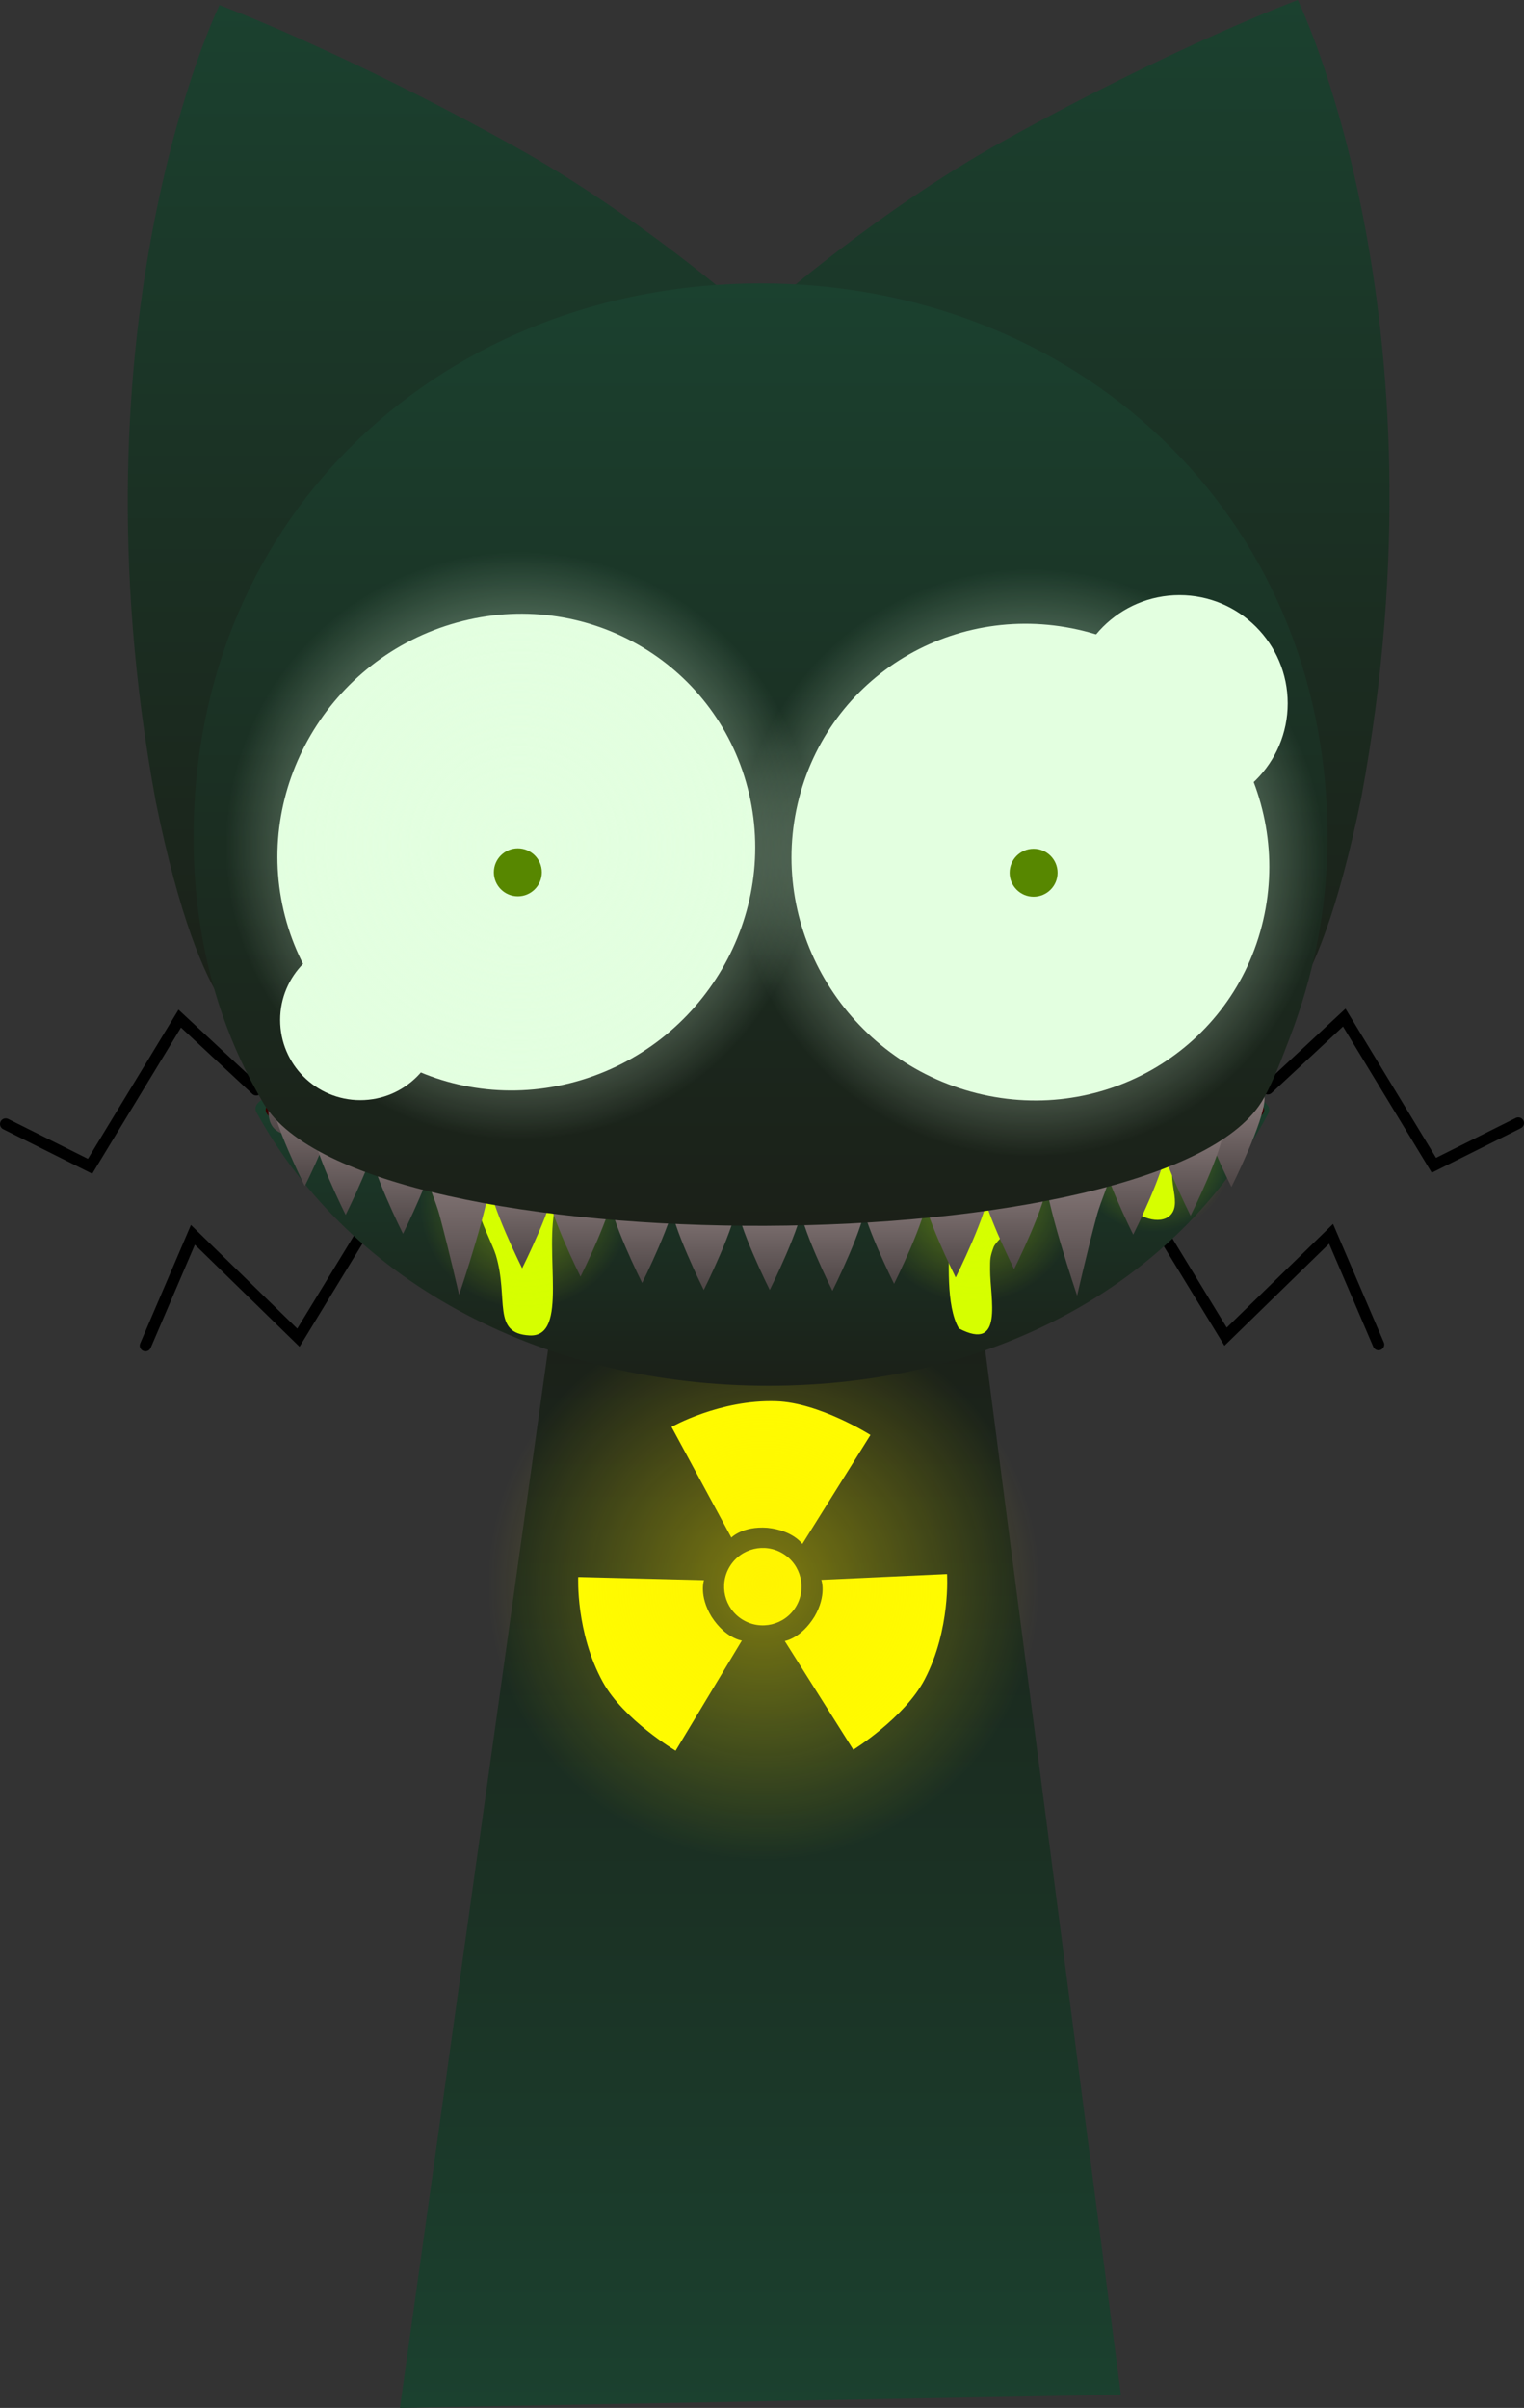
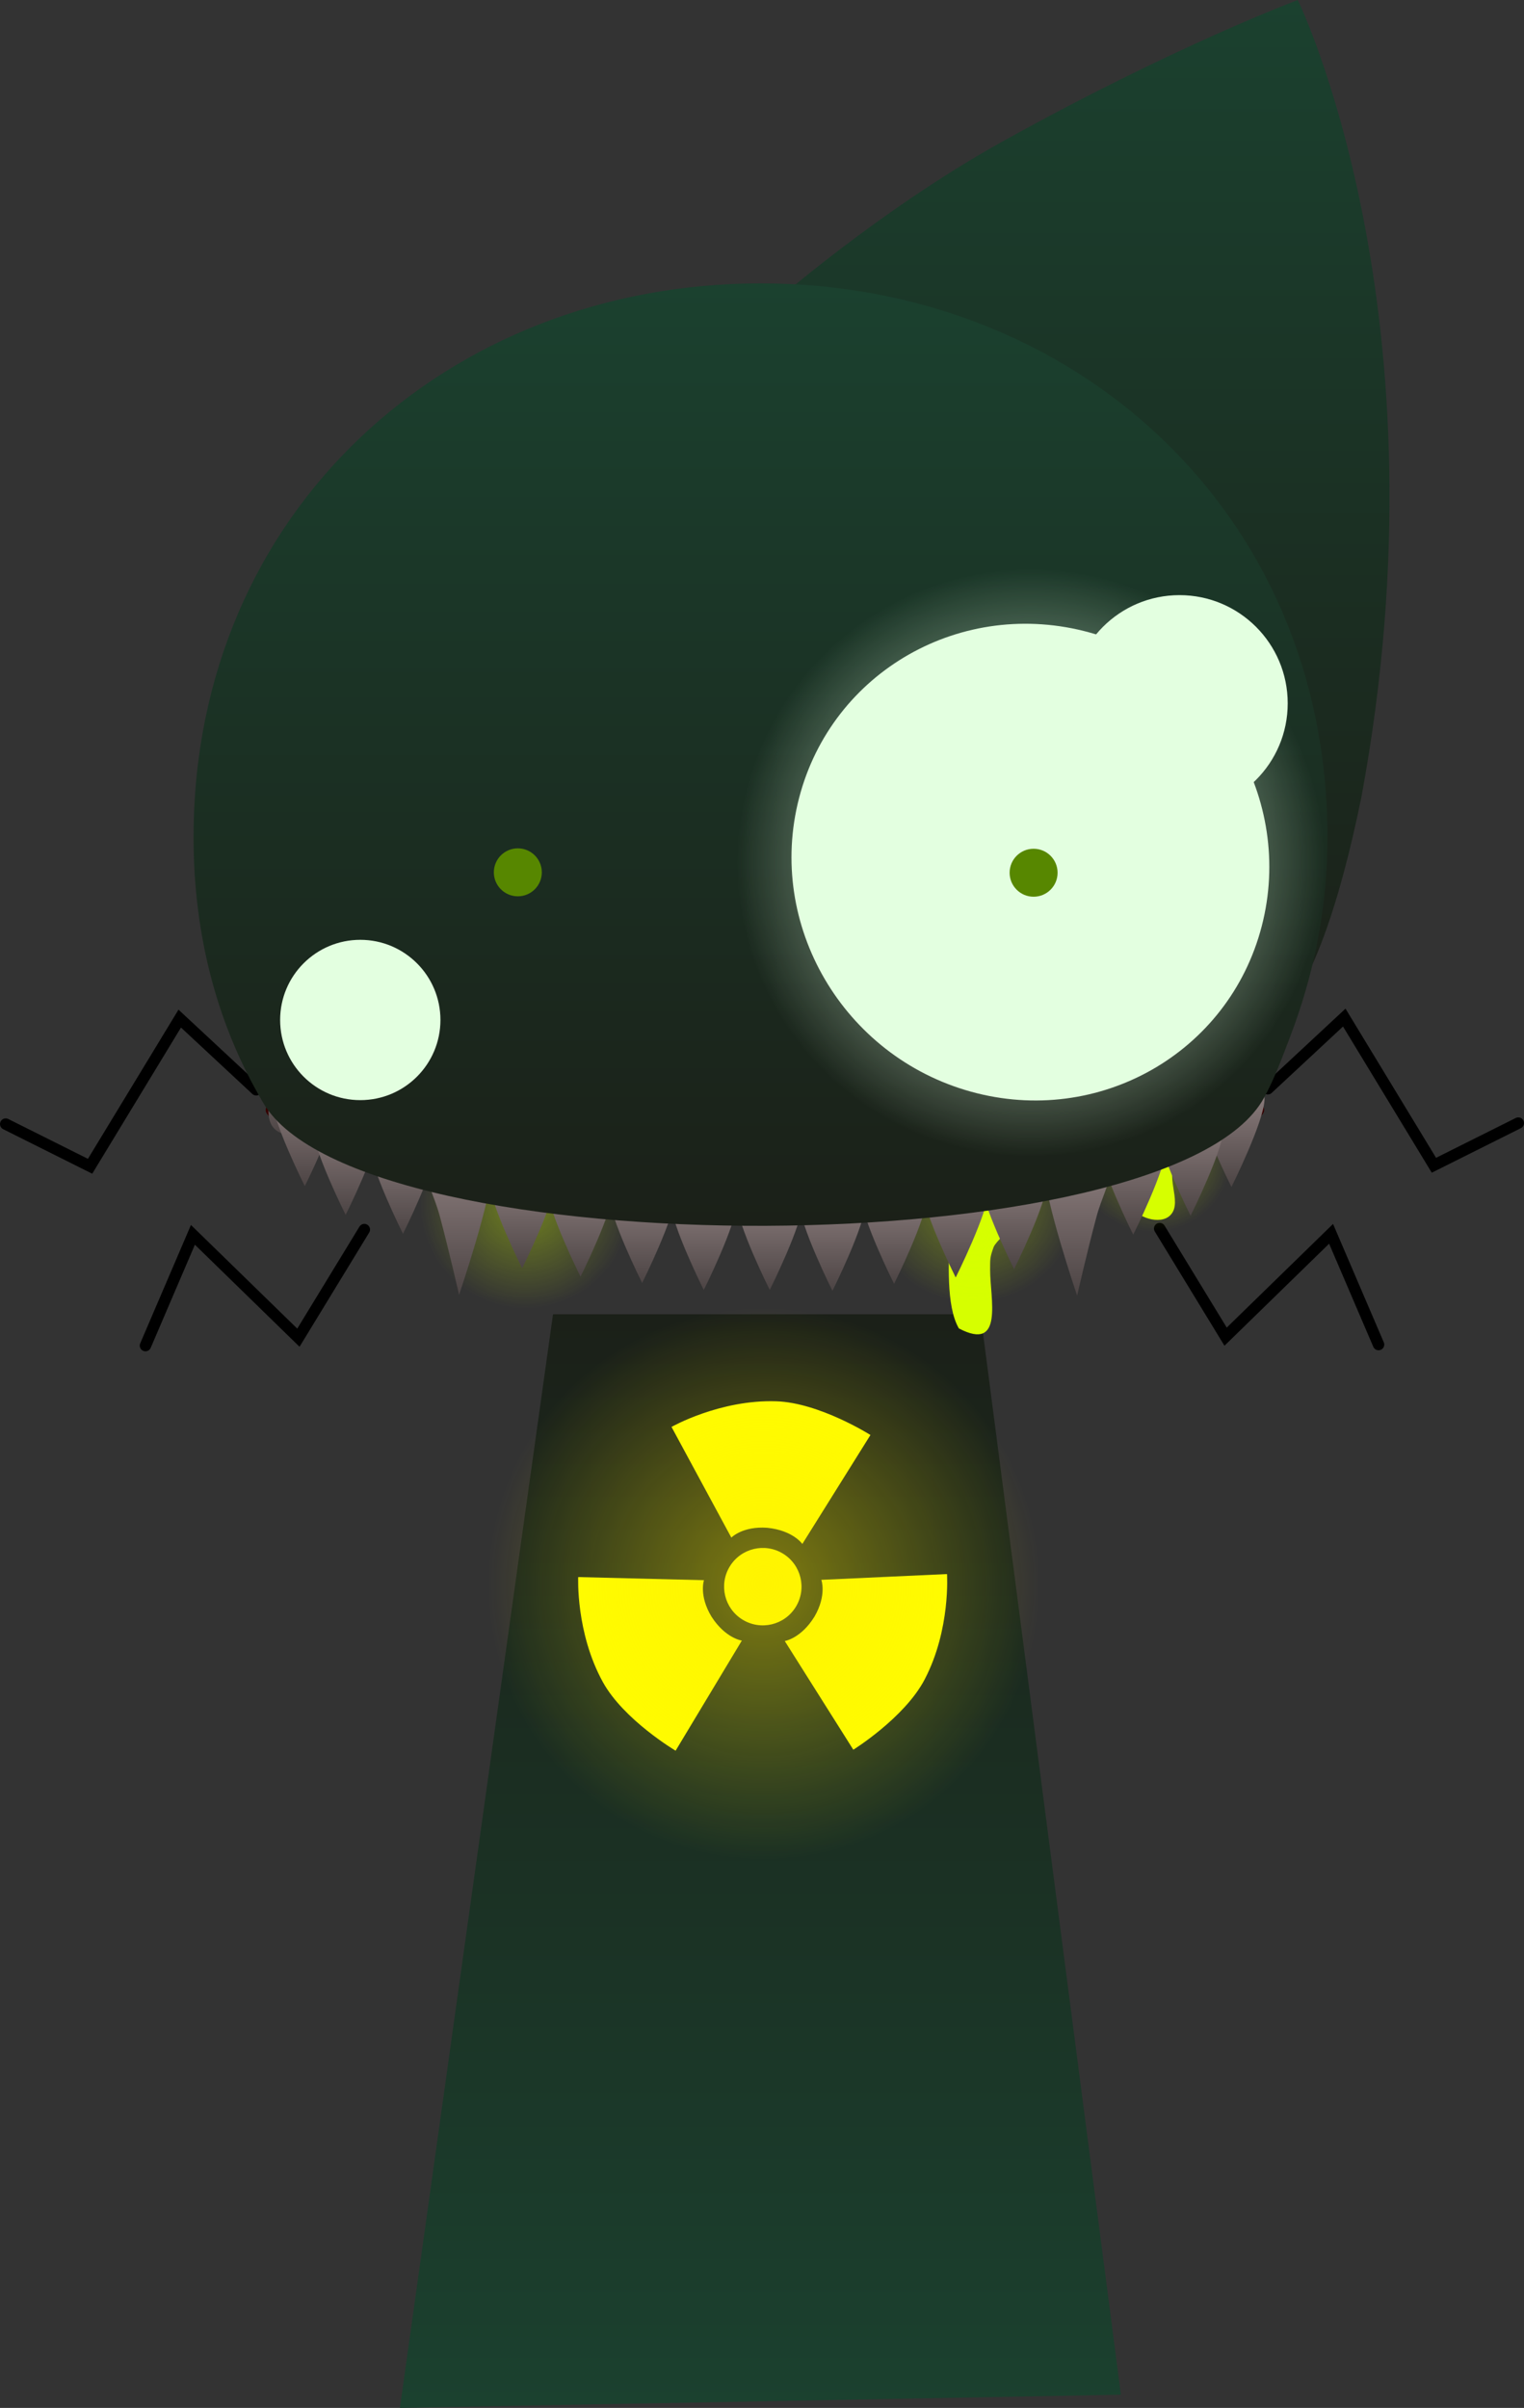
<svg xmlns="http://www.w3.org/2000/svg" version="1.1" width="133.702" height="211.243" viewBox="0,0,133.702,211.243">
  <rect x="0" y="0" width="133.702" height="211.243" fill="#333333" stroke="none" />
  <defs>
    <linearGradient x1="320.456" y1="161.738" x2="320.456" y2="171.626" gradientUnits="userSpaceOnUse" id="color-1">
      <stop offset="0" stop-color="#4a0000" />
      <stop offset="1" stop-color="#210000" />
    </linearGradient>
    <linearGradient x1="319.99" y1="188.188" x2="319.99" y2="284.134" gradientUnits="userSpaceOnUse" id="color-2">
      <stop offset="0" stop-color="#1b2018" />
      <stop offset="1" stop-color="#1b412f" />
    </linearGradient>
    <radialGradient cx="320.282" cy="211.84" r="24.235" gradientUnits="userSpaceOnUse" id="color-3">
      <stop offset="0" stop-color="#ffe600" stop-opacity="0.443" />
      <stop offset="1" stop-color="#ffe600" stop-opacity="0" />
    </radialGradient>
    <linearGradient x1="320.159" y1="165.776" x2="320.159" y2="194.459" gradientUnits="userSpaceOnUse" id="color-4">
      <stop offset="0" stop-color="#1b412f" />
      <stop offset="1" stop-color="#1b2018" />
    </linearGradient>
    <linearGradient x1="320.384" y1="165.576" x2="320.384" y2="174.952" gradientUnits="userSpaceOnUse" id="color-5">
      <stop offset="0" stop-color="#4a0000" />
      <stop offset="1" stop-color="#210000" />
    </linearGradient>
    <linearGradient x1="279.734" y1="162.617" x2="279.734" y2="172.569" gradientUnits="userSpaceOnUse" id="color-6">
      <stop offset="0" stop-color="#988888" />
      <stop offset="1" stop-color="#4c4444" />
    </linearGradient>
    <linearGradient x1="283.319" y1="163.491" x2="283.319" y2="173.443" gradientUnits="userSpaceOnUse" id="color-7">
      <stop offset="0" stop-color="#988888" />
      <stop offset="1" stop-color="#4c4444" />
    </linearGradient>
    <linearGradient x1="288.35" y1="164.274" x2="288.35" y2="174.227" gradientUnits="userSpaceOnUse" id="color-8">
      <stop offset="0" stop-color="#988888" />
      <stop offset="1" stop-color="#4c4444" />
    </linearGradient>
    <linearGradient x1="293.269" y1="161.017" x2="293.269" y2="175.001" gradientUnits="userSpaceOnUse" id="color-9">
      <stop offset="0" stop-color="#988888" />
      <stop offset="1" stop-color="#4c4444" />
    </linearGradient>
    <linearGradient x1="298.802" y1="165.329" x2="298.802" y2="175.281" gradientUnits="userSpaceOnUse" id="color-10">
      <stop offset="0" stop-color="#988888" />
      <stop offset="1" stop-color="#4c4444" />
    </linearGradient>
    <linearGradient x1="303.924" y1="165.48" x2="303.924" y2="175.432" gradientUnits="userSpaceOnUse" id="color-11">
      <stop offset="0" stop-color="#988888" />
      <stop offset="1" stop-color="#4c4444" />
    </linearGradient>
    <linearGradient x1="309.33" y1="165.918" x2="309.33" y2="175.87" gradientUnits="userSpaceOnUse" id="color-12">
      <stop offset="0" stop-color="#988888" />
      <stop offset="1" stop-color="#4c4444" />
    </linearGradient>
    <linearGradient x1="314.737" y1="166.074" x2="314.737" y2="176.027" gradientUnits="userSpaceOnUse" id="color-13">
      <stop offset="0" stop-color="#988888" />
      <stop offset="1" stop-color="#4c4444" />
    </linearGradient>
    <linearGradient x1="360.941" y1="162.633" x2="360.941" y2="172.586" gradientUnits="userSpaceOnUse" id="color-14">
      <stop offset="0" stop-color="#988888" />
      <stop offset="1" stop-color="#4c4444" />
    </linearGradient>
    <linearGradient x1="357.356" y1="163.507" x2="357.356" y2="173.46" gradientUnits="userSpaceOnUse" id="color-15">
      <stop offset="0" stop-color="#988888" />
      <stop offset="1" stop-color="#4c4444" />
    </linearGradient>
    <linearGradient x1="352.326" y1="164.29" x2="352.326" y2="174.243" gradientUnits="userSpaceOnUse" id="color-16">
      <stop offset="0" stop-color="#988888" />
      <stop offset="1" stop-color="#4c4444" />
    </linearGradient>
    <linearGradient x1="347.407" y1="161.033" x2="347.407" y2="175.018" gradientUnits="userSpaceOnUse" id="color-17">
      <stop offset="0" stop-color="#988888" />
      <stop offset="1" stop-color="#4c4444" />
    </linearGradient>
    <linearGradient x1="341.873" y1="165.345" x2="341.873" y2="175.298" gradientUnits="userSpaceOnUse" id="color-18">
      <stop offset="0" stop-color="#988888" />
      <stop offset="1" stop-color="#4c4444" />
    </linearGradient>
    <linearGradient x1="336.752" y1="165.496" x2="336.752" y2="175.449" gradientUnits="userSpaceOnUse" id="color-19">
      <stop offset="0" stop-color="#988888" />
      <stop offset="1" stop-color="#4c4444" />
    </linearGradient>
    <linearGradient x1="331.345" y1="165.934" x2="331.345" y2="175.886" gradientUnits="userSpaceOnUse" id="color-20">
      <stop offset="0" stop-color="#988888" />
      <stop offset="1" stop-color="#4c4444" />
    </linearGradient>
    <linearGradient x1="325.938" y1="166.09" x2="325.938" y2="176.043" gradientUnits="userSpaceOnUse" id="color-21">
      <stop offset="0" stop-color="#988888" />
      <stop offset="1" stop-color="#4c4444" />
    </linearGradient>
    <linearGradient x1="320.437" y1="166.496" x2="320.437" y2="176.449" gradientUnits="userSpaceOnUse" id="color-22">
      <stop offset="0" stop-color="#988888" />
      <stop offset="1" stop-color="#4c4444" />
    </linearGradient>
    <radialGradient cx="299.371" cy="178.441" r="9.255" gradientUnits="userSpaceOnUse" id="color-23">
      <stop offset="0" stop-color="#d4ff00" stop-opacity="0.396" />
      <stop offset="1" stop-color="#d4ff00" stop-opacity="0" />
    </radialGradient>
    <radialGradient cx="354.456" cy="174.005" r="6.956" gradientUnits="userSpaceOnUse" id="color-24">
      <stop offset="0" stop-color="#d4ff00" stop-opacity="0.396" />
      <stop offset="1" stop-color="#d4ff00" stop-opacity="0" />
    </radialGradient>
    <radialGradient cx="338.648" cy="177.916" r="9.255" gradientUnits="userSpaceOnUse" id="color-25">
      <stop offset="0" stop-color="#d4ff00" stop-opacity="0.396" />
      <stop offset="1" stop-color="#d4ff00" stop-opacity="0" />
    </radialGradient>
    <linearGradient x1="348.099" y1="72.891" x2="348.099" y2="162.906" gradientUnits="userSpaceOnUse" id="color-26">
      <stop offset="0" stop-color="#1b412f" />
      <stop offset="1" stop-color="#1b2018" />
    </linearGradient>
    <linearGradient x1="291.571" y1="73.336" x2="291.571" y2="163.35" gradientUnits="userSpaceOnUse" id="color-27">
      <stop offset="0" stop-color="#1b412f" />
      <stop offset="1" stop-color="#1b2018" />
    </linearGradient>
    <linearGradient x1="361.313" y1="167.071" x2="361.313" y2="177.024" gradientUnits="userSpaceOnUse" id="color-28">
      <stop offset="0" stop-color="#988888" />
      <stop offset="1" stop-color="#4c4444" />
    </linearGradient>
    <linearGradient x1="357.728" y1="169.593" x2="357.728" y2="179.546" gradientUnits="userSpaceOnUse" id="color-29">
      <stop offset="0" stop-color="#988888" />
      <stop offset="1" stop-color="#4c4444" />
    </linearGradient>
    <linearGradient x1="352.698" y1="171.252" x2="352.698" y2="181.205" gradientUnits="userSpaceOnUse" id="color-30">
      <stop offset="0" stop-color="#988888" />
      <stop offset="1" stop-color="#4c4444" />
    </linearGradient>
    <linearGradient x1="347.779" y1="172.574" x2="347.779" y2="186.558" gradientUnits="userSpaceOnUse" id="color-31">
      <stop offset="0" stop-color="#988888" />
      <stop offset="1" stop-color="#4c4444" />
    </linearGradient>
    <linearGradient x1="342.245" y1="174.279" x2="342.245" y2="184.232" gradientUnits="userSpaceOnUse" id="color-32">
      <stop offset="0" stop-color="#988888" />
      <stop offset="1" stop-color="#4c4444" />
    </linearGradient>
    <linearGradient x1="337.124" y1="175.01" x2="337.124" y2="184.963" gradientUnits="userSpaceOnUse" id="color-33">
      <stop offset="0" stop-color="#988888" />
      <stop offset="1" stop-color="#4c4444" />
    </linearGradient>
    <linearGradient x1="331.717" y1="175.565" x2="331.717" y2="185.518" gradientUnits="userSpaceOnUse" id="color-34">
      <stop offset="0" stop-color="#988888" />
      <stop offset="1" stop-color="#4c4444" />
    </linearGradient>
    <linearGradient x1="326.31" y1="176.181" x2="326.31" y2="186.133" gradientUnits="userSpaceOnUse" id="color-35">
      <stop offset="0" stop-color="#988888" />
      <stop offset="1" stop-color="#4c4444" />
    </linearGradient>
    <linearGradient x1="280.019" y1="166.997" x2="280.019" y2="176.95" gradientUnits="userSpaceOnUse" id="color-36">
      <stop offset="0" stop-color="#988888" />
      <stop offset="1" stop-color="#4c4444" />
    </linearGradient>
    <linearGradient x1="283.604" y1="169.519" x2="283.604" y2="179.472" gradientUnits="userSpaceOnUse" id="color-37">
      <stop offset="0" stop-color="#988888" />
      <stop offset="1" stop-color="#4c4444" />
    </linearGradient>
    <linearGradient x1="288.635" y1="171.178" x2="288.635" y2="181.131" gradientUnits="userSpaceOnUse" id="color-38">
      <stop offset="0" stop-color="#988888" />
      <stop offset="1" stop-color="#4c4444" />
    </linearGradient>
    <linearGradient x1="293.554" y1="172.5" x2="293.554" y2="186.484" gradientUnits="userSpaceOnUse" id="color-39">
      <stop offset="0" stop-color="#988888" />
      <stop offset="1" stop-color="#4c4444" />
    </linearGradient>
    <linearGradient x1="299.088" y1="174.205" x2="299.088" y2="184.158" gradientUnits="userSpaceOnUse" id="color-40">
      <stop offset="0" stop-color="#988888" />
      <stop offset="1" stop-color="#4c4444" />
    </linearGradient>
    <linearGradient x1="304.209" y1="174.937" x2="304.209" y2="184.889" gradientUnits="userSpaceOnUse" id="color-41">
      <stop offset="0" stop-color="#988888" />
      <stop offset="1" stop-color="#4c4444" />
    </linearGradient>
    <linearGradient x1="309.616" y1="175.491" x2="309.616" y2="185.444" gradientUnits="userSpaceOnUse" id="color-42">
      <stop offset="0" stop-color="#988888" />
      <stop offset="1" stop-color="#4c4444" />
    </linearGradient>
    <linearGradient x1="315.023" y1="176.107" x2="315.023" y2="186.06" gradientUnits="userSpaceOnUse" id="color-43">
      <stop offset="0" stop-color="#988888" />
      <stop offset="1" stop-color="#4c4444" />
    </linearGradient>
    <linearGradient x1="320.809" y1="176.106" x2="320.809" y2="186.058" gradientUnits="userSpaceOnUse" id="color-44">
      <stop offset="0" stop-color="#988888" />
      <stop offset="1" stop-color="#4c4444" />
    </linearGradient>
    <linearGradient x1="320" y1="97.752" x2="320" y2="180.431" gradientUnits="userSpaceOnUse" id="color-45">
      <stop offset="0" stop-color="#1b412f" />
      <stop offset="1" stop-color="#1b2018" />
    </linearGradient>
    <radialGradient cx="298.841" cy="147.087" r="25.785" gradientUnits="userSpaceOnUse" id="color-46">
      <stop offset="0" stop-color="#e3ffe0" />
      <stop offset="1" stop-color="#e3ffe0" stop-opacity="0" />
    </radialGradient>
    <radialGradient cx="343.691" cy="148.571" r="25.785" gradientUnits="userSpaceOnUse" id="color-47">
      <stop offset="0" stop-color="#e3ffe0" />
      <stop offset="1" stop-color="#e3ffe0" stop-opacity="0" />
    </radialGradient>
  </defs>
  <g transform="translate(-253.279,-72.891)">
    <g data-paper-data="{&quot;isPaintingLayer&quot;:true}" fill-rule="nonzero" stroke-linejoin="miter" stroke-miterlimit="10" stroke-dasharray="" stroke-dashoffset="0" style="mix-blend-mode: normal">
      <path d="M278.008,171.626c0,0 5.368,-1.534 5.285,-4.599c-0.091,-3.334 -5.285,-5.289 -5.285,-5.289h84.896c0,0 -6.55,1.868 -6.648,4.886c-0.094,2.864 6.648,5.001 6.648,5.001z" fill="url(#color-1)" stroke="none" stroke-width="0" stroke-linecap="butt" />
      <g fill="none" stroke="#000000" stroke-width="1" stroke-linecap="round">
        <path d="M253.779,171.505l7.403,3.701l7.866,-12.955l6.709,6.246" />
        <path d="M266.04,190.938l4.164,-9.716l9.254,9.022l5.784,-9.485" />
      </g>
      <g data-paper-data="{&quot;index&quot;:null}" fill="none" stroke="#000000" stroke-width="1" stroke-linecap="round">
        <path d="M364.503,168.408l6.709,-6.246l7.866,12.955l7.403,-3.701" />
        <path d="M355.018,180.669l5.784,9.485l9.254,-9.022l4.164,9.716" />
      </g>
      <g stroke="none" stroke-width="0">
        <path d="M288.363,284.134l13.432,-95.946h37.509l12.313,94.785z" fill="url(#color-2)" stroke-linecap="butt" />
        <g fill="#ffff00">
          <path d="M318.425,214.98c-1.599,-0.98 -2.1,-3.071 -1.12,-4.67c0.98,-1.599 3.071,-2.1 4.67,-1.12c1.599,0.98 2.1,3.071 1.12,4.67c-0.98,1.599 -3.071,2.1 -4.67,1.12z" stroke-linecap="butt" />
          <path d="M312.551,226.477c0,0 -4.558,-2.704 -6.386,-6.028c-2.386,-4.338 -2.159,-9.205 -2.159,-9.205l11.034,0.274c0,0 -0.464,1.348 0.665,3.207c1.232,1.906 2.657,2.09 2.657,2.09z" stroke-linecap="round" />
          <path d="M323.668,208.341c0,0 -0.81,-1.186 -3.068,-1.42c-2.17,-0.163 -3.16,0.861 -3.16,0.861l-5.248,-9.71c0,0 4.234,-2.409 9.183,-2.25c3.791,0.122 8.269,2.958 8.269,2.958z" data-paper-data="{&quot;index&quot;:null}" stroke-linecap="round" />
          <path d="M322.126,216.854c0,0 1.42,-0.214 2.612,-2.146c1.09,-1.883 0.598,-3.221 0.598,-3.221l11.026,-0.507c0,0 0.33,4.861 -1.964,9.248c-1.757,3.361 -6.257,6.162 -6.257,6.162z" data-paper-data="{&quot;index&quot;:null}" stroke-linecap="round" />
        </g>
      </g>
      <path d="M296.046,211.84c0,-13.385 10.851,-24.235 24.235,-24.235c13.385,0 24.235,10.851 24.235,24.235c0,13.385 -10.851,24.235 -24.235,24.235c-13.385,0 -24.235,-10.851 -24.235,-24.235z" fill="url(#color-3)" stroke="none" stroke-width="0" stroke-linecap="butt" />
      <g stroke="none" stroke-linecap="butt">
-         <path d="M364.541,170.579c-8.032,15.153 -24.488,23.881 -43.846,23.881c-19.398,0 -36.522,-8.763 -44.911,-23.974c-3.492,-6.33 92.123,-6.257 88.757,0.093z" fill="url(#color-4)" stroke-width="0" />
        <path d="M364.183,170.264c0,2.589 -19.609,4.688 -43.799,4.688c-24.189,0 -43.799,-2.099 -43.799,-4.688c0,-2.589 19.609,-4.688 43.799,-4.688c24.189,0 43.799,2.099 43.799,4.688z" fill="url(#color-5)" stroke-width="0" />
-         <path d="M305.47,174.487c0,0 -2.998,2.417 -3.417,4.001c-1.118,4.22 1.188,11.747 -2.321,11.557c-3.335,-0.181 -1.792,-3.181 -2.95,-7.046c-0.257,-0.857 -1.275,-2.753 -1.812,-4.742c-0.551,-2.045 -0.617,-4.171 -0.617,-4.171c0,0 4.026,-0.268 5.358,-0.268c1.332,0 5.759,0.67 5.759,0.67z" fill="#d6ff00" stroke-width="0" />
        <path d="M334.807,174.552c1.297,0.008 2.66,-0.111 3.982,-0.111c1.093,0 5.23,-0.547 5.746,0.596c0.314,0.695 -0.583,2.129 -0.882,2.728c-0.269,0.795 -0.743,2.118 -1.396,2.635c-0.326,0.258 -1.644,1.456 -1.803,1.888c-0.326,0.884 -0.312,1.058 -0.312,2c0,2.523 1.237,7.231 -2.74,5.143c-1.165,-2.009 -0.848,-5.975 -0.848,-8.342c0,-1.852 -3.267,-5.329 -2.133,-6.574c0,0 0.177,-0.177 0.354,0c0.013,0.013 0.024,0.025 0.033,0.038z" fill="#d6ff00" stroke-width="0.5" />
        <g stroke-width="0">
          <path d="M276.829,170.362c0,-1.942 2.906,-7.746 2.906,-7.746c0,0 2.906,5.804 2.906,7.746c0,1.942 -1.218,2.207 -2.822,2.207c-1.605,0 -2.989,-0.265 -2.989,-2.207z" fill="url(#color-6)" />
          <path d="M280.413,171.236c0,-1.942 2.906,-7.746 2.906,-7.746c0,0 2.906,5.804 2.906,7.746c0,1.942 -1.218,2.207 -2.822,2.207c-1.605,0 -2.989,-0.265 -2.989,-2.207z" fill="url(#color-7)" />
          <path d="M285.444,172.02c0,-1.942 2.906,-7.746 2.906,-7.746c0,0 2.906,5.804 2.906,7.746c0,1.942 -1.218,2.207 -2.822,2.207c-1.605,0 -2.989,-0.265 -2.989,-2.207z" fill="url(#color-8)" />
          <path d="M290.363,171.9c0,-0.915 0.779,-2.35 1.213,-3.973c0.861,-3.217 1.693,-6.911 1.693,-6.911c0,0 2.906,8.516 2.906,11.245c0,2.729 -1.218,2.74 -2.822,2.74c-1.605,0 -2.989,-0.372 -2.989,-3.101z" fill="url(#color-9)" />
          <path d="M295.897,173.074c0,-1.942 2.906,-7.746 2.906,-7.746c0,0 2.906,5.804 2.906,7.746c0,1.942 -1.218,2.207 -2.822,2.207c-1.605,0 -2.989,-0.265 -2.989,-2.207z" fill="url(#color-10)" />
          <path d="M301.018,173.225c0,-1.942 2.906,-7.746 2.906,-7.746c0,0 2.906,5.804 2.906,7.746c0,1.942 -1.218,2.207 -2.822,2.207c-1.605,0 -2.989,-0.265 -2.989,-2.207z" fill="url(#color-11)" />
          <path d="M306.425,173.663c0,-1.942 2.906,-7.746 2.906,-7.746c0,0 2.906,5.804 2.906,7.746c0,1.942 -1.218,2.207 -2.822,2.207c-1.605,0 -2.989,-0.265 -2.989,-2.207z" fill="url(#color-12)" />
          <path d="M311.832,173.82c0,-1.942 2.906,-7.746 2.906,-7.746c0,0 2.906,5.804 2.906,7.746c0,1.942 -1.218,2.207 -2.822,2.207c-1.605,0 -2.989,-0.265 -2.989,-2.207z" fill="url(#color-13)" />
          <path d="M360.858,172.586c-1.605,0 -2.822,-0.265 -2.822,-2.207c0,-1.942 2.906,-7.746 2.906,-7.746c0,0 2.906,5.804 2.906,7.746c0,1.942 -1.384,2.207 -2.989,2.207z" data-paper-data="{&quot;index&quot;:null}" fill="url(#color-14)" />
          <path d="M357.273,173.46c-1.605,0 -2.822,-0.265 -2.822,-2.207c0,-1.942 2.906,-7.746 2.906,-7.746c0,0 2.906,5.804 2.906,7.746c0,1.942 -1.384,2.207 -2.989,2.207z" data-paper-data="{&quot;index&quot;:null}" fill="url(#color-15)" />
          <path d="M352.243,174.243c-1.605,0 -2.822,-0.265 -2.822,-2.207c0,-1.942 2.906,-7.746 2.906,-7.746c0,0 2.906,5.804 2.906,7.746c0,1.942 -1.384,2.207 -2.989,2.207z" data-paper-data="{&quot;index&quot;:null}" fill="url(#color-16)" />
          <path d="M347.324,175.018c-1.605,0 -2.822,-0.011 -2.822,-2.74c0,-2.729 2.906,-11.245 2.906,-11.245c0,0 0.832,3.693 1.693,6.911c0.434,1.623 1.213,3.058 1.213,3.973c0,2.729 -1.384,3.101 -2.989,3.101z" data-paper-data="{&quot;index&quot;:null}" fill="url(#color-17)" />
          <path d="M341.79,175.298c-1.605,0 -2.822,-0.265 -2.822,-2.207c0,-1.942 2.906,-7.746 2.906,-7.746c0,0 2.906,5.804 2.906,7.746c0,1.942 -1.384,2.207 -2.989,2.207z" data-paper-data="{&quot;index&quot;:null}" fill="url(#color-18)" />
          <path d="M336.669,175.449c-1.605,0 -2.822,-0.265 -2.822,-2.207c0,-1.942 2.906,-7.746 2.906,-7.746c0,0 2.906,5.804 2.906,7.746c0,1.942 -1.384,2.207 -2.989,2.207z" data-paper-data="{&quot;index&quot;:null}" fill="url(#color-19)" />
          <path d="M331.262,175.886c-1.605,0 -2.822,-0.265 -2.822,-2.207c0,-1.942 2.906,-7.746 2.906,-7.746c0,0 2.906,5.804 2.906,7.746c0,1.942 -1.384,2.207 -2.989,2.207z" data-paper-data="{&quot;index&quot;:null}" fill="url(#color-20)" />
          <path d="M325.855,176.043c-1.605,0 -2.822,-0.265 -2.822,-2.207c0,-1.942 2.906,-7.746 2.906,-7.746c0,0 2.906,5.804 2.906,7.746c0,1.942 -1.384,2.207 -2.989,2.207z" data-paper-data="{&quot;index&quot;:null}" fill="url(#color-21)" />
          <path d="M320.354,176.449c-1.605,0 -2.822,-0.265 -2.822,-2.207c0,-1.942 2.906,-7.746 2.906,-7.746c0,0 2.906,5.804 2.906,7.746c0,1.942 -1.384,2.207 -2.989,2.207z" data-paper-data="{&quot;index&quot;:null}" fill="url(#color-22)" />
        </g>
        <path d="M290.117,178.441c0,-5.111 4.144,-9.255 9.255,-9.255c5.111,0 9.255,4.144 9.255,9.255c0,5.111 -4.144,9.255 -9.255,9.255c-5.111,0 -9.255,-4.144 -9.255,-9.255z" fill="url(#color-23)" stroke-width="0" />
        <path d="M347.5,174.005c0,-3.842 3.114,-6.956 6.956,-6.956c3.842,0 6.956,3.114 6.956,6.956c0,3.842 -3.114,6.956 -6.956,6.956c-3.842,0 -6.956,-3.114 -6.956,-6.956z" fill="url(#color-24)" stroke-width="0" />
        <path d="M329.393,177.916c0,-5.111 4.144,-9.255 9.255,-9.255c5.111,0 9.255,4.144 9.255,9.255c0,5.111 -4.144,9.255 -9.255,9.255c-5.111,0 -9.255,-4.144 -9.255,-9.255z" fill="url(#color-25)" stroke-width="0" />
        <path d="M350.016,173.85c-0.005,-0.025 -0.005,-0.041 -0.005,-0.041l0.015,-0.189c0.565,-1.472 1.826,-1.397 3.451,-1.711c0.833,-0.159 5.375,-0.581 5.823,0.134c0.495,0.792 -1.961,2.444 -2.641,2.641c-1.384,1.205 0.433,3.608 -0.683,4.792c-0.912,0.968 -3.074,0.148 -3.427,-0.774c-0.014,-1.782 1.134,-5.276 -2.182,-4.54c0,0 -0.279,0.061 -0.348,-0.182c-0.015,-0.051 -0.014,-0.094 -0.004,-0.13z" fill="#d6ff00" stroke-width="0.5" />
      </g>
      <g stroke="none" stroke-width="0">
        <path d="M321.014,99.583c0,0 9.372,-8.253 20.188,-14.263c15.072,-8.375 25.932,-12.428 25.932,-12.428c0,0 13.447,27.538 5.578,69.945c-4.102,20.078 -8.608,20.069 -8.608,20.069z" data-paper-data="{&quot;index&quot;:null}" fill="url(#color-26)" stroke-linecap="round" />
-         <path d="M275.565,163.35c0,0 -4.506,0.008 -8.608,-20.069c-7.869,-42.406 5.578,-69.945 5.578,-69.945c0,0 10.86,4.053 25.932,12.428c10.816,6.01 20.188,14.263 20.188,14.263z" data-paper-data="{&quot;index&quot;:null}" fill="url(#color-27)" stroke-linecap="round" />
        <g stroke-linecap="butt">
          <path d="M364.219,169.278c0,1.942 -2.906,7.746 -2.906,7.746c0,0 -2.906,-5.804 -2.906,-7.746c0,-1.942 1.218,-2.207 2.822,-2.207c1.605,0 2.989,0.265 2.989,2.207z" data-paper-data="{&quot;index&quot;:null}" fill="url(#color-28)" />
          <path d="M360.634,171.8c0,1.942 -2.906,7.746 -2.906,7.746c0,0 -2.906,-5.804 -2.906,-7.746c0,-1.942 1.218,-2.207 2.822,-2.207c1.605,0 2.989,0.265 2.989,2.207z" data-paper-data="{&quot;index&quot;:null}" fill="url(#color-29)" />
          <path d="M355.603,173.459c0,1.942 -2.906,7.746 -2.906,7.746c0,0 -2.906,-5.804 -2.906,-7.746c0,-1.942 1.218,-2.207 2.822,-2.207c1.605,0 2.989,0.265 2.989,2.207z" data-paper-data="{&quot;index&quot;:null}" fill="url(#color-30)" />
          <path d="M350.684,175.675c0,0.915 -0.779,2.35 -1.213,3.973c-0.861,3.217 -1.693,6.911 -1.693,6.911c0,0 -2.906,-8.516 -2.906,-11.245c0,-2.729 1.218,-2.74 2.822,-2.74c1.605,0 2.989,0.372 2.989,3.101z" data-paper-data="{&quot;index&quot;:null}" fill="url(#color-31)" />
          <path d="M345.151,176.486c0,1.942 -2.906,7.746 -2.906,7.746c0,0 -2.906,-5.804 -2.906,-7.746c0,-1.942 1.218,-2.207 2.822,-2.207c1.605,0 2.989,0.265 2.989,2.207z" data-paper-data="{&quot;index&quot;:null}" fill="url(#color-32)" />
          <path d="M340.029,177.217c0,1.942 -2.906,7.746 -2.906,7.746c0,0 -2.906,-5.804 -2.906,-7.746c0,-1.942 1.218,-2.207 2.822,-2.207c1.605,0 2.989,0.265 2.989,2.207z" data-paper-data="{&quot;index&quot;:null}" fill="url(#color-33)" />
          <path d="M334.623,177.772c0,1.942 -2.906,7.746 -2.906,7.746c0,0 -2.906,-5.804 -2.906,-7.746c0,-1.942 1.218,-2.207 2.822,-2.207c1.605,0 2.989,0.265 2.989,2.207z" data-paper-data="{&quot;index&quot;:null}" fill="url(#color-34)" />
          <path d="M329.216,178.388c0,1.942 -2.906,7.746 -2.906,7.746c0,0 -2.906,-5.804 -2.906,-7.746c0,-1.942 1.218,-2.207 2.822,-2.207c1.605,0 2.989,0.265 2.989,2.207z" data-paper-data="{&quot;index&quot;:null}" fill="url(#color-35)" />
          <path d="M280.103,166.997c1.605,0 2.822,0.265 2.822,2.207c0,1.942 -2.906,7.746 -2.906,7.746c0,0 -2.906,-5.804 -2.906,-7.746c0,-1.942 1.384,-2.207 2.989,-2.207z" data-paper-data="{&quot;index&quot;:null}" fill="url(#color-36)" />
          <path d="M283.687,169.519c1.605,0 2.822,0.265 2.822,2.207c0,1.942 -2.906,7.746 -2.906,7.746c0,0 -2.906,-5.804 -2.906,-7.746c0,-1.942 1.384,-2.207 2.989,-2.207z" data-paper-data="{&quot;index&quot;:null}" fill="url(#color-37)" />
          <path d="M288.718,171.178c1.605,0 2.822,0.265 2.822,2.207c0,1.942 -2.906,7.746 -2.906,7.746c0,0 -2.906,-5.804 -2.906,-7.746c0,-1.942 1.384,-2.207 2.989,-2.207z" data-paper-data="{&quot;index&quot;:null}" fill="url(#color-38)" />
          <path d="M293.637,172.5c1.605,0 2.822,0.011 2.822,2.74c0,2.729 -2.906,11.245 -2.906,11.245c0,0 -0.832,-3.693 -1.693,-6.911c-0.434,-1.623 -1.213,-3.058 -1.213,-3.973c0,-2.729 1.384,-3.101 2.989,-3.101z" data-paper-data="{&quot;index&quot;:null}" fill="url(#color-39)" />
          <path d="M299.171,174.205c1.605,0 2.822,0.265 2.822,2.207c0,1.942 -2.906,7.746 -2.906,7.746c0,0 -2.906,-5.804 -2.906,-7.746c0,-1.942 1.384,-2.207 2.989,-2.207z" data-paper-data="{&quot;index&quot;:null}" fill="url(#color-40)" />
          <path d="M304.292,174.937c1.605,0 2.822,0.265 2.822,2.207c0,1.942 -2.906,7.746 -2.906,7.746c0,0 -2.906,-5.804 -2.906,-7.746c0,-1.942 1.384,-2.207 2.989,-2.207z" data-paper-data="{&quot;index&quot;:null}" fill="url(#color-41)" />
          <path d="M309.699,175.491c1.605,0 2.822,0.265 2.822,2.207c0,1.942 -2.906,7.746 -2.906,7.746c0,0 -2.906,-5.804 -2.906,-7.746c0,-1.942 1.384,-2.207 2.989,-2.207z" data-paper-data="{&quot;index&quot;:null}" fill="url(#color-42)" />
          <path d="M315.106,176.107c1.605,0 2.822,0.265 2.822,2.207c0,1.942 -2.906,7.746 -2.906,7.746c0,0 -2.906,-5.804 -2.906,-7.746c0,-1.942 1.384,-2.207 2.989,-2.207z" data-paper-data="{&quot;index&quot;:null}" fill="url(#color-43)" />
          <path d="M323.715,178.313c0,1.942 -2.906,7.746 -2.906,7.746c0,0 -2.906,-5.804 -2.906,-7.746c0,-1.942 1.218,-2.207 2.822,-2.207c1.605,0 2.989,0.265 2.989,2.207z" data-paper-data="{&quot;index&quot;:null}" fill="url(#color-44)" />
        </g>
        <path d="M270.26,146.346c0,-28.574 22.269,-48.594 49.74,-48.594c27.471,0 49.74,20.02 49.74,48.594c0,6.428 -1.285,12.3 -3.294,17.54c-0.714,1.861 -1.352,3.642 -2.289,5.34c-8.147,14.776 -79.155,14.95 -87.762,0.455c-0.737,-1.241 -1.415,-2.528 -2.029,-3.859c-2.638,-5.716 -4.106,-12.244 -4.106,-19.476z" fill="url(#color-45)" stroke-linecap="butt" />
        <g stroke-linecap="butt">
          <g fill="#e3ffe0">
-             <path d="M318.871,142.023c2.882,11.121 -3.867,22.653 -15.076,25.758c-11.209,3.105 -22.631,-3.394 -25.514,-14.515c-2.882,-11.121 3.867,-22.653 15.076,-25.758c11.209,-3.105 22.631,3.394 25.514,14.515z" />
            <path d="M277.855,162.372c0,-3.884 3.148,-7.032 7.032,-7.032c3.884,0 7.032,3.148 7.032,7.032c0,3.884 -3.148,7.032 -7.032,7.032c-3.884,0 -7.032,-3.148 -7.032,-7.032z" />
          </g>
-           <path d="M273.055,147.087c0,-14.241 11.544,-25.785 25.785,-25.785c14.241,0 25.785,11.544 25.785,25.785c0,14.241 -11.544,25.785 -25.785,25.785c-14.241,0 -25.785,-11.544 -25.785,-25.785z" fill="url(#color-46)" />
        </g>
        <g stroke-linecap="butt">
          <path d="M317.905,148.571c0,-14.241 11.544,-25.785 25.785,-25.785c14.241,0 25.785,11.544 25.785,25.785c0,14.241 -11.544,25.785 -25.785,25.785c-14.241,0 -25.785,-11.544 -25.785,-25.785z" fill="url(#color-47)" />
          <g fill="#e3ffe0">
            <path d="M348.896,128.387c11.209,3.105 17.958,14.637 15.076,25.758c-2.882,11.121 -14.305,17.62 -25.514,14.515c-11.209,-3.105 -17.958,-14.637 -15.076,-25.758c2.882,-11.121 14.305,-17.62 25.514,-14.515z" data-paper-data="{&quot;index&quot;:null}" />
            <path d="M347.263,134.595c0,-5.243 4.25,-9.494 9.494,-9.494c5.243,0 9.494,4.25 9.494,9.494c0,5.243 -4.25,9.494 -9.494,9.494c-5.243,0 -9.494,-4.25 -9.494,-9.494z" />
          </g>
        </g>
      </g>
      <path d="M296.605,149.419c0,-1.162 0.942,-2.104 2.104,-2.104c1.162,0 2.104,0.942 2.104,2.104c0,1.162 -0.942,2.104 -2.104,2.104c-1.162,0 -2.104,-0.942 -2.104,-2.104z" fill="#578700" stroke="none" stroke-width="0" stroke-linecap="butt" />
      <path d="M341.854,149.455c0,-1.162 0.942,-2.104 2.104,-2.104c1.162,0 2.104,0.942 2.104,2.104c0,1.162 -0.942,2.104 -2.104,2.104c-1.162,0 -2.104,-0.942 -2.104,-2.104z" fill="#578700" stroke="none" stroke-width="0" stroke-linecap="butt" />
    </g>
  </g>
</svg>